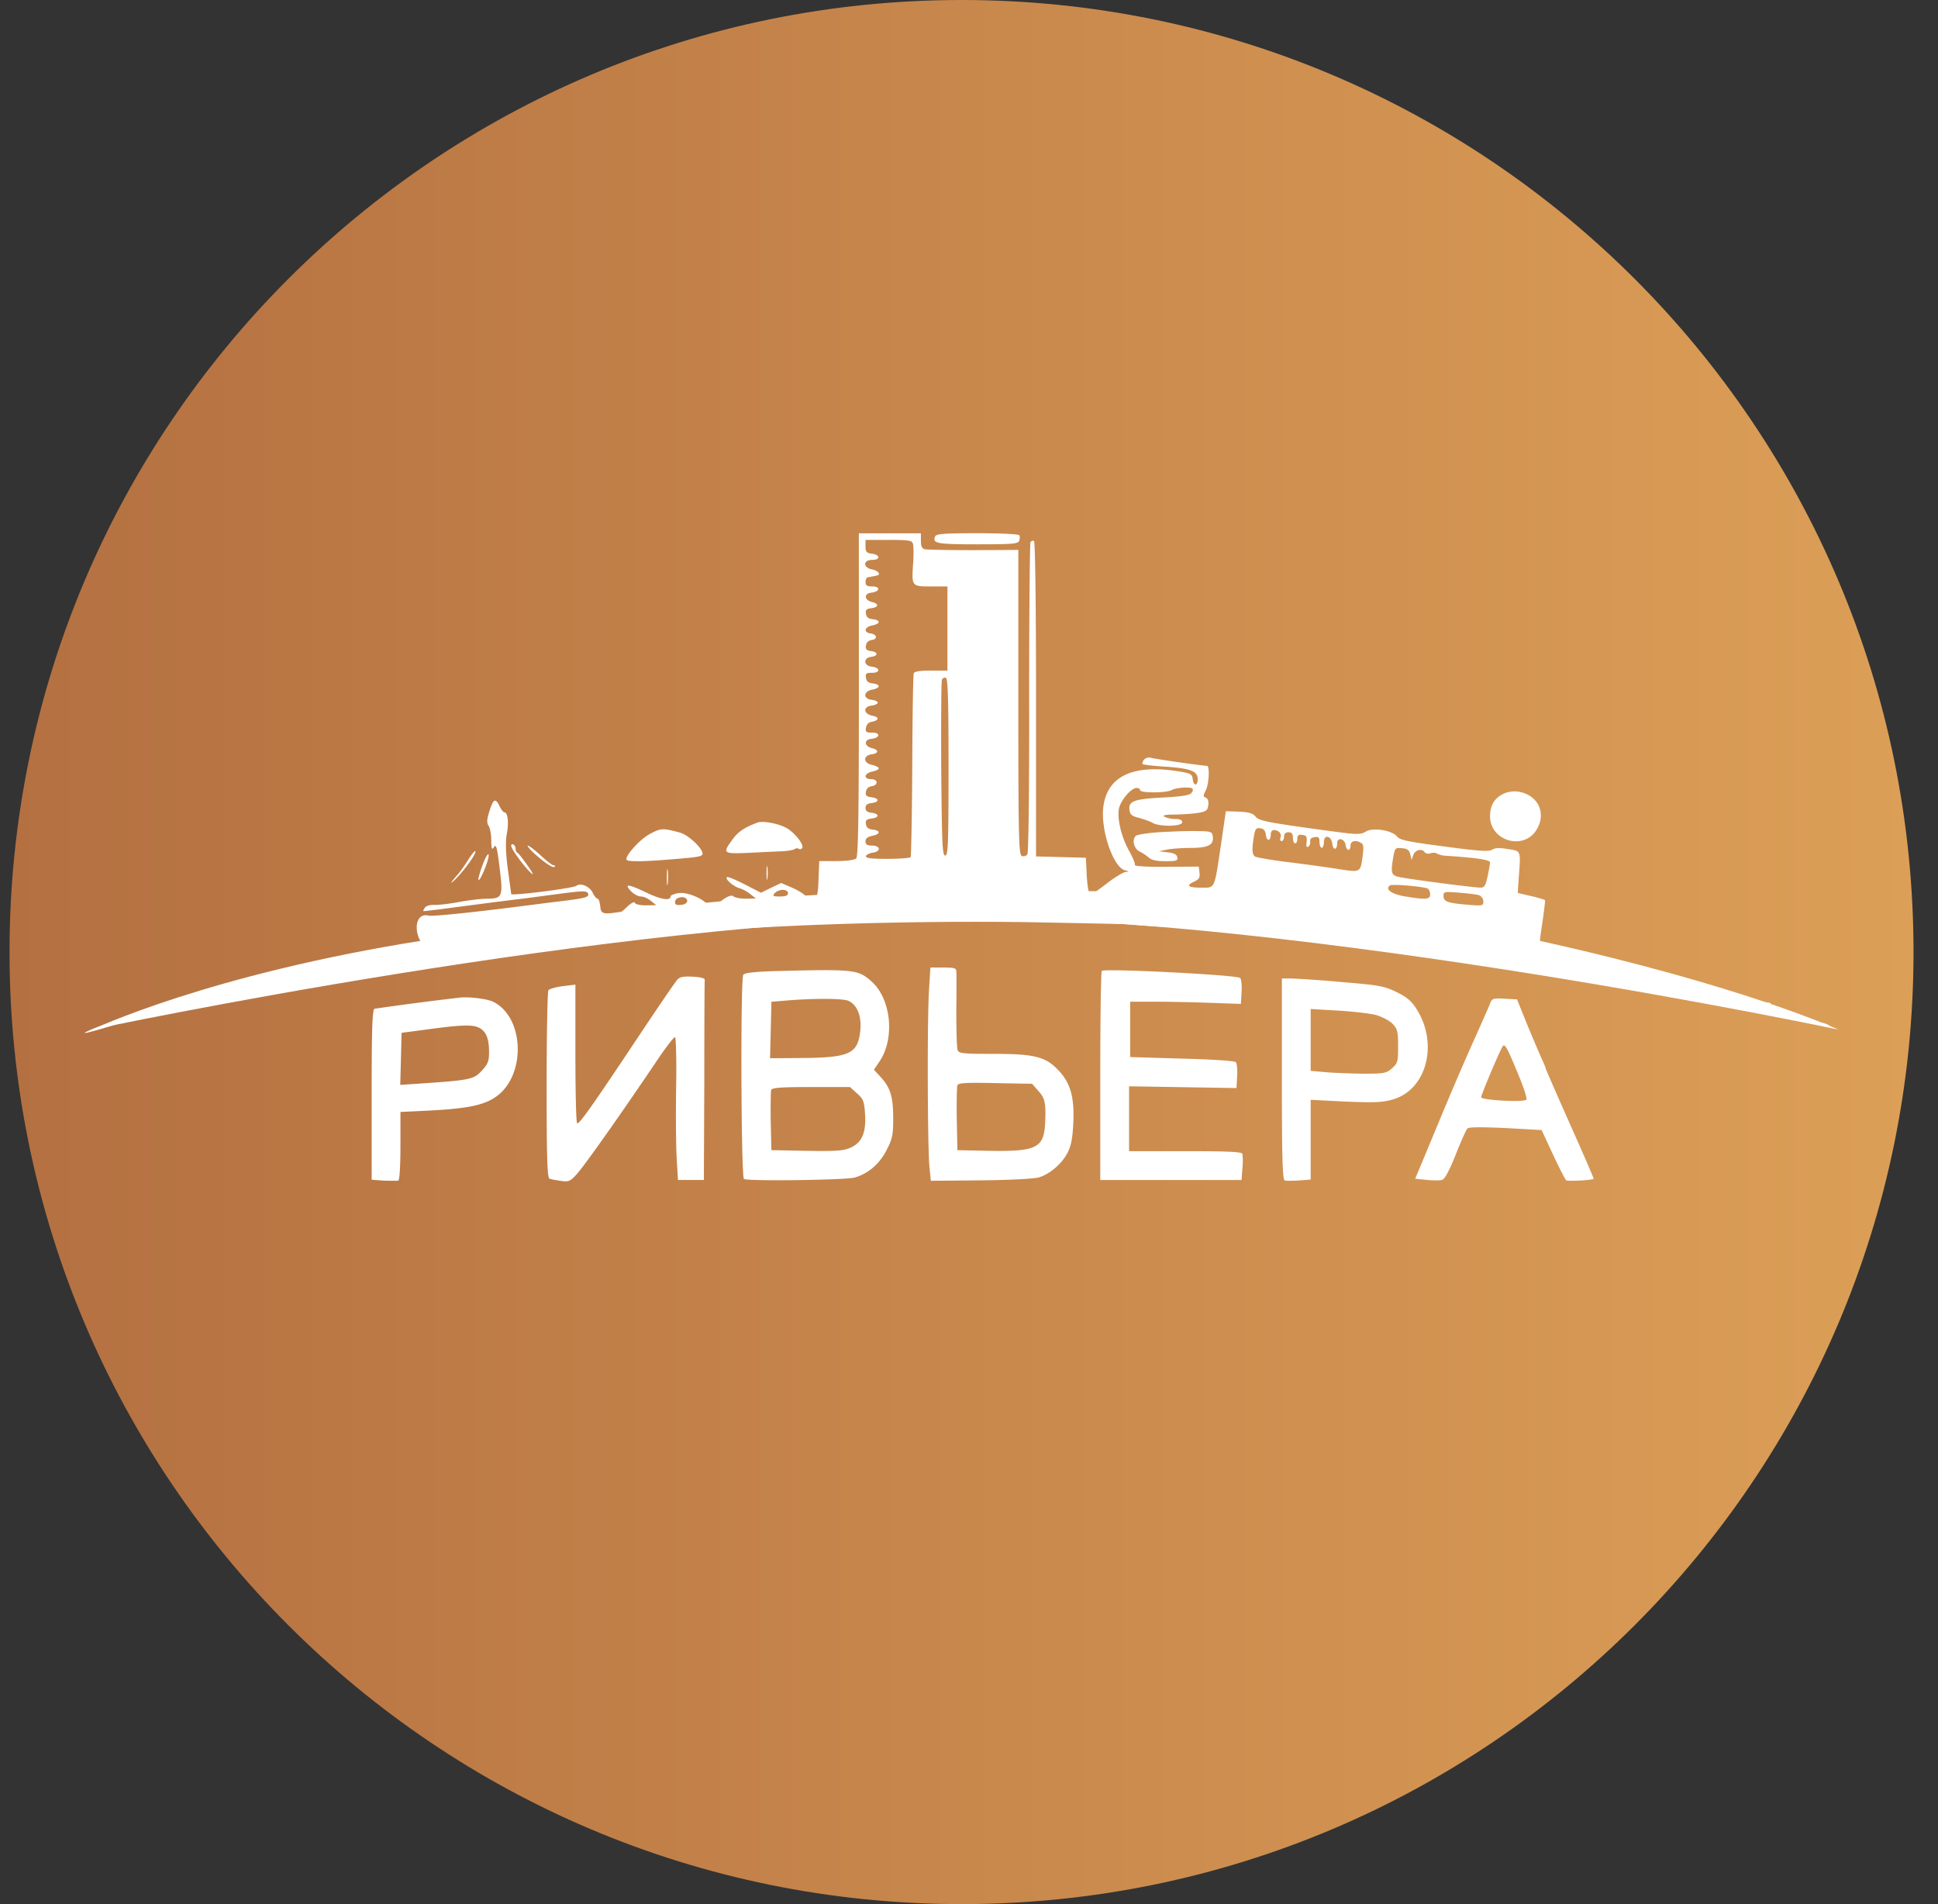
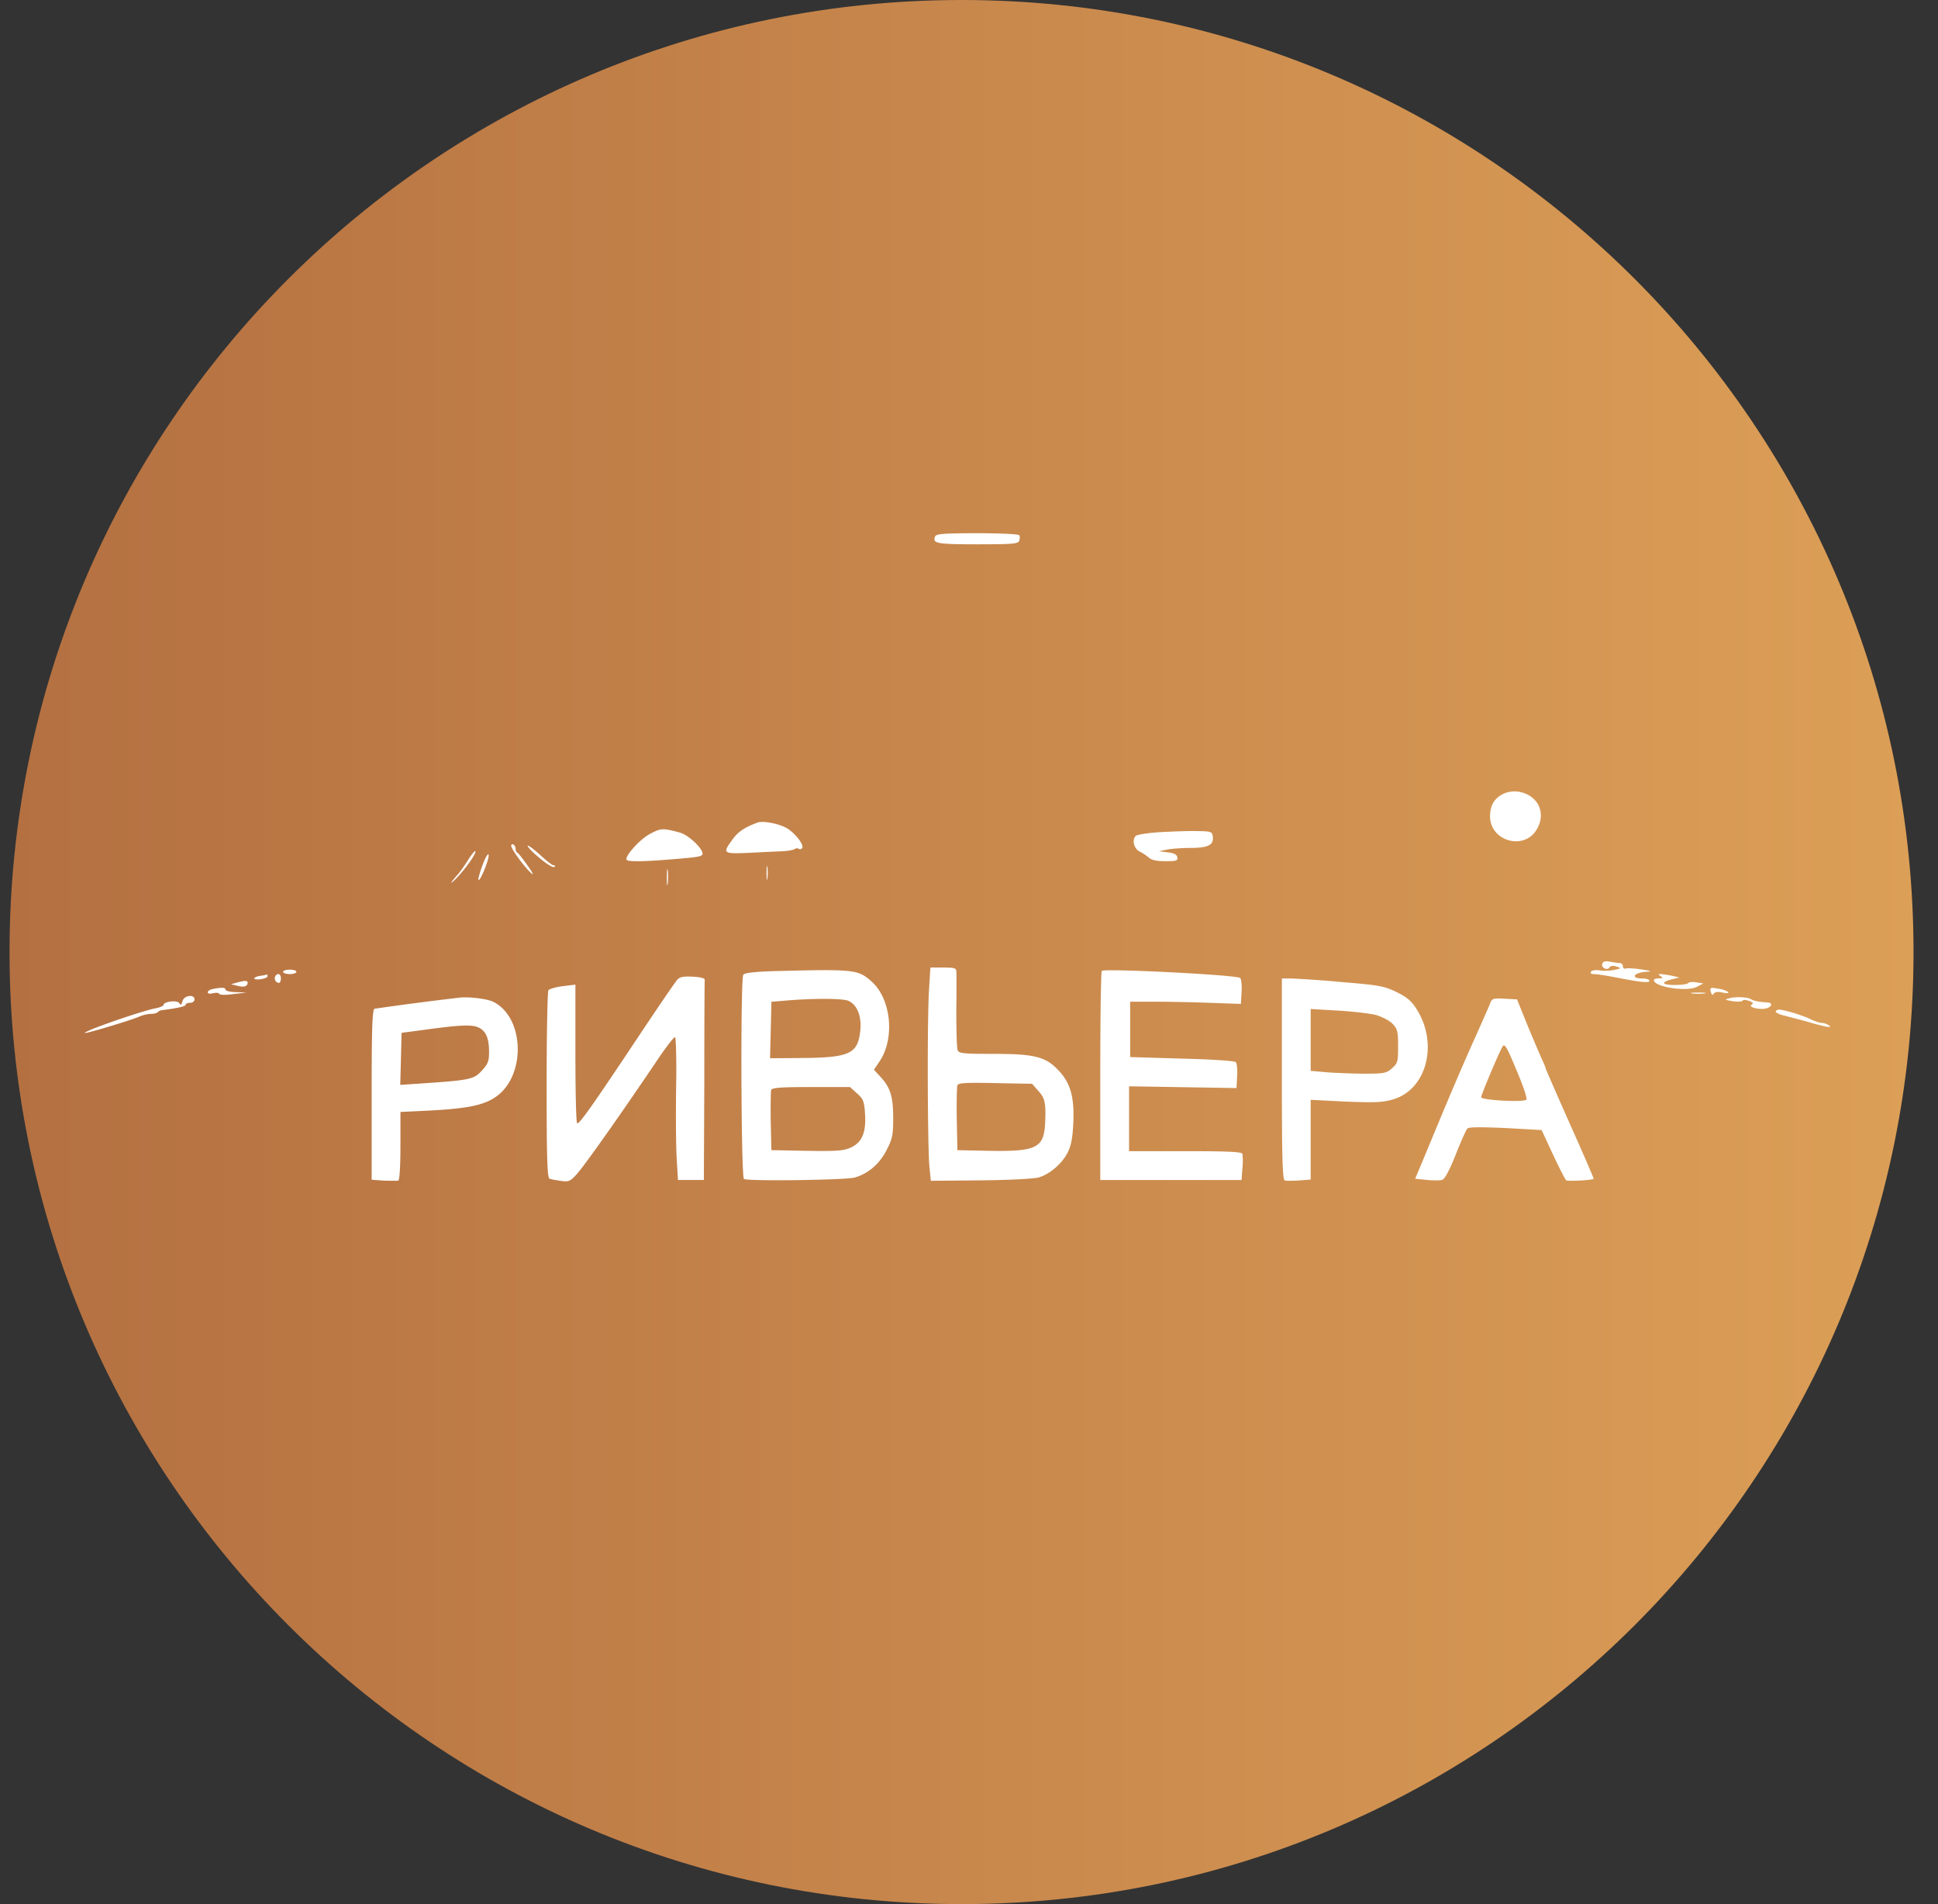
<svg xmlns="http://www.w3.org/2000/svg" width="57" height="56" fill="none" viewBox="0 0 57 56">
  <rect x="0" y="0" width="57" height="56" fill="#333333" stroke="none" />
  <g clip-path="url(#a)">
    <path fill="url(#b)" d="M56.28 28c0-15.464-12.537-28-28-28-15.465 0-28 12.536-28 28s12.535 28 28 28c15.463 0 28-12.536 28-28" />
-     <path fill="#fff" d="M25.261 20.426c0 3.602-.02 4.761-.078 4.82-.046.045-.28.078-.586.078h-.502l-.02.527c-.012.424-.045.548-.13.606-.09.059-.136.046-.208-.065-.059-.078-.248-.202-.43-.28l-.332-.143-.3.143-.293.143-.482-.247c-.267-.137-.501-.235-.521-.209-.059.059.202.28.378.326.091.026.234.104.319.176l.156.124-.293.006c-.17 0-.332-.032-.371-.072-.098-.097-.56.248-.515.378.059.144-.123.091-.189-.058-.097-.215-.644-.463-.918-.41-.124.019-.221.065-.221.09 0 .144-.28.098-.69-.097-.555-.267-.691-.28-.483-.059.085.091.215.163.3.163.078 0 .208.059.293.13l.156.124-.306.007c-.17 0-.312-.033-.326-.079-.013-.039-.117.014-.24.137-.183.176-.255.209-.483.19-.254-.02-.273-.034-.293-.235-.013-.111-.045-.209-.078-.209-.032 0-.098-.078-.143-.176-.091-.189-.358-.3-.482-.202-.098.072-1.915.3-1.915.241 0-.013-.046-.345-.098-.73-.065-.5-.071-.8-.032-1.035.065-.332.032-.638-.072-.638-.026 0-.091-.078-.137-.176-.123-.254-.182-.228-.3.137-.078.247-.084.338-.026.436.046.065.079.26.079.43 0 .222.02.287.065.215.078-.13.104-.052.195.71.085.73.052.788-.39.788-.17 0-.541.046-.821.098-.287.052-.612.091-.73.085-.123-.007-.247.032-.273.084-.033.046-.052.091-.046.098.007.006.202-.02.437-.046.527-.071 1.823-.24 2.475-.319.267-.032.736-.098 1.042-.137.781-.104.873-.104.899.007.013.085-.118.117-.684.189-.385.045-.88.11-1.095.137-1.615.208-2.807.332-2.93.3-.235-.06-.378.155-.326.475.026.15.09.293.15.325.078.046.019.052-.183.04-.228-.02-.247-.02-.098.019.17.046.176.059.066.091-.072.026-.261.059-.424.085-.221.032-.267.026-.195-.033.117-.084-.515-.032-.782.072a4 4 0 0 1-.553.117c-.215.033-.32.065-.228.072.475.039.638.032.827-.046.286-.117.41-.104.41.026 0 .085-.02.091-.052.04-.04-.06-.078-.053-.156.038-.072.085-.235.137-.567.17-.254.026-.482.071-.502.104-.058.098-.286.072-.247-.033.026-.065-.052-.097-.267-.136-.17-.02-.32-.026-.345-.007-.02.02.045.04.136.04.241 0 .222.123-.02.175-.11.02-.214.059-.234.091-.013.033-.15.085-.293.124-.547.15-.176.124.632-.039.463-.091.945-.182 1.068-.195s.404-.06.62-.098c.214-.033.638-.098.944-.137s.566-.091.586-.117c.02-.02.371-.078.781-.117 1.088-.111 2.287-.254 2.476-.3.09-.026.527-.072.977-.104.449-.033 1.341-.111 1.986-.163s1.453-.11 1.791-.13c.34-.02 1.147-.066 1.792-.098 2.442-.137 5.432-.195 7.913-.156 1.414.026 2.677.052 2.801.058.977.078 1.42.098 2.508.13.684.014 1.205.007 1.16-.019-.079-.046.26-.059.892-.02.267.013.28.02.13.079q-.164.068-.437 0c-.345-.092-.345-.092-.345.013 0 .071.215.097.932.13.508.02 1.087.072 1.283.104.195.033.71.098 1.14.137.43.045 1.25.137 1.823.208 1.466.176 1.909.209 1.792.124-.078-.052-.052-.072.11-.072.17 0 .196.02.17.13-.033.118 0 .131.313.138.195 0 .481.026.644.058.821.17 1.114.209 1.153.17.026-.027.007-.072-.045-.105-.066-.039-.007-.078.215-.137.169-.039.3-.084.286-.097-.059-.059-.638-.137-.664-.091-.02.032.02.071.078.084.104.026.104.033.006.04-.058 0-.15-.053-.195-.118-.065-.091-.182-.137-.404-.143-.17-.013-.319-.04-.339-.065-.013-.033.02-.352.079-.71.052-.365.09-.671.078-.678a3 3 0 0 0-.41-.117l-.391-.091.026-.391c.065-.886.084-.834-.313-.899-.247-.045-.384-.039-.469.02-.098.058-.397.039-1.413-.098-1.056-.137-1.303-.189-1.381-.293-.15-.182-.704-.274-.919-.143-.156.09-.247.09-.977-.007-1.915-.26-2.162-.306-2.266-.436-.078-.098-.196-.13-.489-.144l-.384-.013-.143.984c-.202 1.342-.163 1.264-.593 1.264-.384 0-.45-.066-.182-.183.13-.065.162-.117.143-.26l-.02-.176-.957.006c-.534.007-.945-.02-.925-.052.02-.026-.052-.208-.157-.397-.234-.41-.364-.951-.312-1.25.045-.248.358-.62.521-.62.059 0 .104.027.104.066 0 .084.756.084.919 0 .143-.079.56-.105.618-.046.026.026.013.085-.032.13-.046.065-.306.104-.82.13-.86.046-1.03.105-.998.359.014.143.066.189.28.24.144.04.326.105.404.15.209.118.867.105.867-.019 0-.065-.065-.098-.209-.098a.75.75 0 0 1-.312-.065c-.072-.045.026-.065.325-.065.235-.006.541-.026.684-.052.222-.04.26-.072.28-.228.013-.11-.013-.189-.071-.215-.085-.032-.085-.059-.007-.208.098-.19.124-.73.04-.73-.131 0-1.492-.195-1.636-.234-.136-.04-.26.045-.267.175 0 .027.313.06.704.085.723.052.925.13.925.371 0 .196-.118.202-.144.013-.02-.162-.052-.188-.377-.24-1.388-.235-2.163.136-2.26 1.08-.066.665.3 1.727.631 1.818.137.039.144.046.033.052-.072.007-.32.156-.547.332-.235.183-.443.326-.476.326-.072 0-.11-.221-.13-.684l-.02-.39-.73-.02-.735-.02V20.57c0-2.781-.026-4.631-.059-4.657-.032-.02-.078-.007-.104.032-.02.033-.04 2.091-.04 4.573.007 2.56-.019 4.553-.051 4.605-.033.052-.104.072-.163.052-.091-.039-.104-.475-.104-4.52v-4.482l-1.316.007c-.73 0-1.374-.013-1.433-.026-.085-.02-.117-.091-.117-.248v-.221H25.26zm1.59-4.436c.019.065.025.32.006.573-.046.684-.046.684.527.684h.482v2.475h-.482c-.325 0-.488.026-.508.078-.02.046-.039 1.27-.045 2.717-.007 1.452-.033 2.664-.046 2.69-.02.026-.325.052-.684.052-.495 0-.651-.02-.631-.085.019-.039.11-.085.201-.098.248-.032.228-.208-.02-.208-.149 0-.195-.033-.195-.124 0-.084.06-.13.196-.163.247-.045.254-.156.02-.182-.13-.013-.19-.059-.203-.163-.019-.11.014-.143.163-.163.235-.026.235-.143.007-.169-.13-.013-.183-.059-.183-.143 0-.085.053-.13.183-.144.228-.026.228-.143-.007-.169-.15-.02-.182-.052-.163-.163.014-.091.072-.15.17-.163.202-.032.189-.208-.02-.208-.228 0-.208-.17.033-.222.11-.02.195-.065.195-.097 0-.026-.084-.072-.195-.098-.267-.052-.274-.28-.013-.313.208-.026.215-.136 0-.182-.222-.059-.235-.247-.013-.273.26-.027.28-.183.026-.183-.176 0-.202-.02-.183-.143.014-.085.072-.156.15-.17.235-.045.26-.136.046-.182-.274-.052-.293-.267-.026-.3.098-.013.176-.052.176-.084 0-.04-.078-.072-.176-.085-.26-.033-.248-.247.013-.3.247-.045.254-.156.02-.182-.13-.013-.19-.059-.203-.17-.019-.123.007-.143.183-.143.254 0 .234-.156-.02-.182-.234-.026-.247-.254-.013-.287.215-.026.215-.143 0-.169-.13-.02-.169-.052-.15-.163.014-.09.072-.15.17-.163.182-.026.156-.169-.04-.195-.208-.032-.175-.189.053-.234.247-.046.254-.157.02-.183-.13-.013-.19-.058-.203-.163-.019-.11.014-.143.163-.162.215-.026.222-.137.007-.183-.222-.058-.235-.247-.013-.273.254-.026.28-.183.032-.183-.156 0-.202-.026-.202-.13 0-.072.033-.137.066-.137.039-.006.097-.02.13-.026.039-.006.098-.02.13-.026.143-.02.052-.143-.13-.182-.28-.052-.274-.28.006-.28.248 0 .228-.157-.026-.183-.143-.02-.176-.052-.176-.215v-.189h.678c.593 0 .684.013.716.111m1.048 6.572c0 2.267-.013 2.6-.098 2.6-.084 0-.097-.333-.117-2.541-.006-1.394 0-2.58.02-2.625.02-.052.071-.078.117-.059.058.02.078.6.078 2.625m9.334 2c.026.195.143.176.143-.026 0-.065.04-.124.085-.124.143 0 .247.104.202.215-.02.065-.007.11.032.11.04 0 .072-.058.072-.13 0-.084.045-.13.13-.13.098 0 .13.046.13.163 0 .091.033.163.066.163.039 0 .065-.059.065-.137 0-.098.032-.13.15-.11.117.012.136.051.123.208-.02.123 0 .17.046.137.046-.02.065-.092.059-.15q-.019-.11.13-.13c.117-.02.143.006.143.143 0 .09.033.17.065.17.04 0 .065-.08.065-.17 0-.235.222-.19.248.058.026.202.143.176.143-.026 0-.182.222-.136.248.059.026.176.143.189.143.013 0-.137.156-.176.32-.072.064.04.07.137.038.378-.065.489-.058.489-.716.384a49 49 0 0 0-1.466-.201c-.482-.06-.925-.137-.977-.163-.098-.052-.104-.222-.032-.639.032-.176.065-.215.182-.195.104.013.15.072.163.202m4.247.566.039.163.052-.15c.052-.15.26-.195.332-.078.026.04.098.053.17.033.065-.026.156-.02.201.013a.7.7 0 0 0 .248.059c.886.058 1.303.117 1.303.195 0 .046-.033.235-.072.417-.059.267-.091.325-.209.325-.208 0-2.195-.26-2.423-.319-.208-.052-.221-.13-.13-.645.04-.195.059-.214.248-.195.156.013.215.059.24.182m.52 1.01c.033.02.066.098.066.17 0 .15-.15.156-.756.052-.39-.066-.586-.215-.423-.32.078-.045 1.01.033 1.114.098m-18.823.13c0 .072-.072.098-.235.098-.202 0-.228-.013-.156-.098a.35.35 0 0 1 .234-.097c.098 0 .157.039.157.097m20.341.066a.21.21 0 0 1 .111.182c0 .124-.026.13-.482.091-.586-.052-.69-.091-.69-.26 0-.124.026-.13.475-.092.254.02.521.052.586.079m-23.305.162c0 .059-.072.105-.176.118-.13.013-.182-.007-.182-.079 0-.052.039-.11.085-.123.136-.059.273-.013.273.084m7.614-.078c-.032.026-.658.033-1.394.013l-1.335-.039 1.394-.013c.769-.006 1.374.013 1.335.04m3.342-.006a2.7 2.7 0 0 1-.456 0c-.11-.013 0-.026.247-.026.254 0 .346.013.209.026m6.852.41c-.065.04-.221.04-.39.006l-.287-.058.39-.007c.274 0 .359.013.287.059m-11.457.065c0 .033-.078.065-.176.065-.143 0-.163-.013-.085-.065.13-.085.26-.085.26 0m3.582.059c0 .058-.977.026-1.036-.033-.012-.013.209-.026.502-.026s.534.026.534.059m9.51.071a.6.6 0 0 1-.326 0c-.221-.052-.215-.052.098-.058.221 0 .293.02.228.058m-21.794.098a.35.35 0 0 0 .195.098c.059 0 .104.026.104.065 0 .098-.508.078-.54-.02-.033-.097.013-.24.084-.24.033 0 .098.045.157.097m23.312.078a1.4 1.4 0 0 1-.326 0c-.104-.013-.033-.026.143-.026.182 0 .26.013.182.026m-26.712.482c-.111.13-.476.157-.795.059l-.163-.046.163-.045c.384-.098.69-.144.795-.118.097.027.097.033 0 .15m1.316-.163c.169.066.117.157-.092.157q-.195 0-.195-.098c0-.104.11-.124.287-.059m26.138.228c-.11.066-.436.013-.436-.065 0-.026.123-.032.273-.02.202.02.241.046.163.085m-28.575.072c0 .156-.423.274-.612.163-.078-.046-.143-.124-.143-.183-.007-.084.065-.104.371-.097.32 0 .384.02.384.117m31.532-.007q-.158.061-.228-.006-.07-.069.163-.059c.208 0 .215.007.065.066" />
    <path fill="#fff" d="M27.502 15.78c-.078.202.045.228 1.244.228 1.029 0 1.198-.013 1.23-.104.02-.059.027-.13 0-.163-.019-.033-.572-.059-1.237-.059-.99 0-1.211.02-1.237.098M44.241 23.335c-.28.124-.416.346-.416.671 0 .73.99 1.016 1.367.398.3-.489.046-1.023-.527-1.12a.8.8 0 0 0-.424.051M22.265 24.197c-.378.143-.56.267-.723.495-.3.41-.28.423.482.39.365-.019.795-.039.957-.045.163-.007.333-.033.378-.059.04-.032.104-.039.137-.013.033.02.078.007.098-.026.065-.098-.241-.475-.482-.599-.254-.13-.697-.209-.847-.143M19.106 24.531c-.3.163-.756.677-.671.762.046.046.436.046.964.007 1.036-.079 1.192-.098 1.25-.157.105-.104-.377-.586-.657-.658-.502-.136-.56-.13-.886.046M34.106 24.475c-.345.02-.664.072-.703.11-.117.118-.052.372.11.456.085.04.203.118.268.176.084.079.24.111.495.111.319 0 .371-.013.351-.117q-.018-.116-.28-.143l-.26-.033.26-.052c.144-.026.456-.046.69-.046.49 0 .672-.09.633-.332-.02-.15-.046-.156-.476-.163-.247-.006-.742.013-1.088.033M15.035 24.877c0 .09.397.638.593.807.084.078.039-.02-.111-.228-.137-.195-.274-.371-.3-.378-.032-.013-.052-.065-.052-.11 0-.052-.026-.111-.065-.13-.032-.02-.065-.007-.065.038M15.719 25.105c.339.3.547.436.6.384.019-.02.006-.039-.033-.039-.04 0-.209-.13-.385-.293-.17-.156-.338-.287-.377-.287-.033-.006.052.105.195.235M13.771 25.286a5 5 0 0 1-.286.41c-.254.28-.287.365-.052.124.286-.3.592-.743.547-.788-.013-.02-.111.097-.209.254M14.195 25.437c-.085.221-.137.423-.124.443.052.052.326-.625.3-.743-.013-.058-.092.072-.176.3M22.545 25.683c0 .176.013.248.026.144a1.4 1.4 0 0 0 0-.326c-.013-.078-.026 0-.026.182M19.614 25.809c0 .215.013.293.026.176a2 2 0 0 0 0-.391c-.013-.098-.026 0-.026.215M47.127 28.343c-.046.117.15.215.215.104.032-.045.104-.052.202-.02.15.046.143.053-.066.098-.123.027-.319.033-.43.014-.123-.02-.227 0-.253.039-.033.045.006.071.09.071.073 0 .346.04.607.091.762.15 1.022.176 1.022.105 0-.033-.085-.066-.189-.066-.404 0-.273-.188.144-.201.13-.007.052-.033-.183-.066-.215-.032-.43-.045-.469-.026-.045.013-.084-.013-.084-.065s-.04-.098-.092-.098c-.045 0-.175-.019-.28-.039-.143-.026-.208-.013-.234.06M27.326 29.086c-.059.801-.046 4.742.013 5.256l.039.385 1.465-.013c.828-.007 1.57-.046 1.707-.085.326-.098.677-.398.847-.723.104-.202.15-.43.17-.866.038-.776-.085-1.199-.444-1.57-.378-.397-.703-.476-1.928-.476-.866 0-.996-.013-1.029-.11-.026-.059-.039-.58-.039-1.153.007-.58.007-1.101 0-1.166 0-.091-.065-.11-.378-.11h-.384zm3.218 3.003c.195.215.221.358.195.957-.04.71-.26.82-1.59.801l-.99-.02-.019-.911c-.006-.495 0-.945.02-.997.026-.071.24-.084 1.113-.065l1.082.02zM8.326 28.583c0 .033.091.065.196.065.11 0 .195-.032.195-.065 0-.039-.085-.065-.195-.065-.105 0-.196.026-.196.065M22.688 28.563c-.52.02-.794.052-.827.105-.085.13-.065 5.96.02 6.005.104.072 2.996.032 3.25-.04.397-.11.736-.397.944-.807.176-.345.196-.443.196-.97-.007-.632-.085-.88-.404-1.218l-.163-.176.17-.254c.455-.684.332-1.837-.242-2.345-.404-.352-.488-.365-2.944-.3m2.267.873c.26.117.397.462.345.899-.078.67-.326.775-1.817.782l-.834.006.02-.834.02-.827.39-.032c.827-.072 1.707-.072 1.876.006m.254 2.723c.182.163.208.228.234.605.033.548-.09.84-.43.99-.201.092-.423.105-1.283.092l-1.042-.02-.02-.84c-.006-.469 0-.886.014-.931.026-.066.3-.085 1.179-.085H25zM32.406 28.554c-.026.027-.045 1.42-.045 3.1v3.05h4.155l.026-.346a2 2 0 0 0 0-.423c-.02-.06-.416-.079-1.68-.079h-1.654v-1.908l1.582.026 1.577.026.02-.352c.012-.195-.007-.378-.04-.41-.04-.04-.749-.085-1.583-.104l-1.524-.046V29.46h.684c.378 0 1.107.013 1.628.032l.945.033.02-.352c.012-.195-.007-.378-.04-.41-.09-.091-3.992-.287-4.07-.209M7.662 28.698c-.105.013-.183.052-.183.078s.091.039.196.02c.11-.014.195-.053.195-.085q-.001-.05-.013-.052a1 1 0 0 1-.195.039M8.098 28.71c-.046.079.013.196.104.196.033 0 .059-.058.059-.13 0-.137-.098-.176-.163-.065M48.84 28.708c.078.052.071.066-.046.066-.084 0-.15.019-.15.052 0 .201.965.351 1.27.195l.183-.098-.209-.032c-.11-.02-.22-.007-.24.026-.02.026-.196.052-.391.052-.385 0-.424-.085-.072-.17l.209-.052-.196-.045a3 3 0 0 0-.326-.052c-.104-.007-.11.006-.032.058M19.914 28.822c-.06.065-.574.82-1.147 1.68-1.348 2.026-1.732 2.567-1.791 2.534-.033-.02-.052-.944-.052-2.058v-2.02l-.371.046c-.209.026-.398.078-.424.124-.026.039-.052 1.296-.052 2.794 0 2.117.02 2.723.085 2.742.039.02.195.046.332.066.228.032.28.013.456-.183.202-.208 1.29-1.752 2.319-3.276.293-.443.56-.788.586-.769s.046.671.032 1.446c-.013.782-.006 1.72.014 2.084l.039.671h.762l.013-2.898c0-1.596.006-2.938.013-2.983.006-.052-.118-.085-.359-.098-.28-.013-.377.006-.456.098M37.702 31.734c0 2.305.02 2.963.084 2.983.04.013.235.013.424 0l.339-.026v-2.345l1.029.052c.853.033 1.087.026 1.394-.065.99-.287 1.341-1.641.69-2.658-.15-.24-.287-.351-.593-.501-.364-.176-.52-.202-1.622-.293a32 32 0 0 0-1.485-.105h-.26zm2.768-1.883c.182.052.404.17.489.26.143.15.162.235.162.665 0 .456-.013.495-.182.645-.163.143-.241.156-.788.156-.332 0-.827-.02-1.1-.039l-.502-.045v-1.818l.8.046c.437.026.945.085 1.121.13M6.958 28.9l-.163.046.183.045c.189.053.306.02.306-.09 0-.066-.091-.066-.326 0M6.261 29.087c-.084.013-.15.058-.15.097 0 .04.066.052.157.026.085-.02.17-.013.182.02.013.032.19.039.41.006l.391-.045-.306-.013c-.176 0-.312-.04-.312-.072 0-.065-.105-.072-.372-.02M50.318 29.172q.038.14.085.052.051-.08.267-.032c.13.026.19.02.157-.02a.8.8 0 0 0-.307-.097c-.215-.04-.234-.033-.202.097M49.771 29.217c.098.013.254.013.358 0 .098-.013.014-.026-.182-.026-.195 0-.28.013-.176.026M5.369 29.44c-.033.118-.052.13-.098.059-.058-.091-.462-.046-.462.059 0 .026-.104.071-.235.097-.273.046-1.4.424-1.882.62-.176.077-.254.123-.163.103.241-.045 1.303-.371 1.544-.469.11-.052.273-.09.358-.09.091 0 .182-.02.208-.053a.3.3 0 0 1 .092-.052c.501-.065.73-.117.73-.163 0-.032.058-.058.13-.058.071 0 .13-.046.13-.098 0-.163-.306-.124-.352.045M13.504 29.342a92 92 0 0 0-2.488.325c-.065.02-.085.58-.085 2.527v2.502l.359.026c.195.006.39.006.423 0 .04-.013.065-.424.065-1.023v-.996l.834-.04c1.12-.058 1.609-.156 1.96-.397.9-.606.867-2.332-.058-2.8-.182-.092-.71-.157-1.01-.125m.574.879c.214.098.306.319.306.716 0 .274-.033.359-.215.554-.228.254-.346.28-1.824.378l-.573.039.02-.762.019-.769.781-.104c.97-.13 1.284-.143 1.486-.052M50.859 29.36c-.143.038-.137.045.098.084.136.02.273.02.293-.013s.104-.026.195.006c.124.046.137.072.072.111-.117.078.267.163.45.104.162-.052.169-.163.019-.169-.287-.02-.397-.046-.476-.091-.11-.072-.45-.085-.651-.033M43.831 29.503c-.033.084-.248.573-.482 1.094-.417.931-.769 1.765-1.4 3.29l-.326.78.332.033c.189.02.39.02.463 0q.115-.039.397-.742c.15-.384.306-.73.345-.769.046-.045.41-.045 1.127-.013l1.055.059.332.716c.183.391.358.736.391.762.052.033.75 0 .808-.045.006-.007-.306-.736-.704-1.622-.39-.88-.716-1.622-.716-1.648 0-.02-.059-.156-.13-.306-.066-.15-.254-.593-.417-.984l-.287-.716-.365-.02c-.332-.02-.37-.006-.423.13m.808 2.058c.169.404.286.755.254.782-.105.084-1.33.012-1.33-.072 0-.072.529-1.329.626-1.485.065-.111.124-.013.45.775M52.227 29.752c0 .033.124.091.28.124.15.039.45.117.664.176.554.163.743.189.62.104a.4.4 0 0 0-.21-.072c-.058 0-.188-.045-.292-.09-.215-.118-.815-.3-.958-.3-.059 0-.104.026-.104.058" />
-     <path fill="#fff" d="M12.469 27.655c-6.334.996-9.756 2.625-9.756 2.625s15.449-3.278 25.483-3.297c10.185-.02 25.872 3.297 25.872 3.297s-2.817-1.295-8.85-2.625c-6.515-1.436-10.35-1.488-17.022-1.442-6.167.043-9.634.484-15.727 1.442" />
  </g>
  <defs>
    <linearGradient id="b" x1="56.279" x2=".279" y1="28" y2="28" gradientUnits="userSpaceOnUse">
      <stop stop-color="#dc9f57" />
      <stop offset="1" stop-color="#b47041" />
    </linearGradient>
    <clipPath id="a">
      <path fill="#fff" d="M.28 0h56v56h-56z" />
    </clipPath>
  </defs>
</svg>